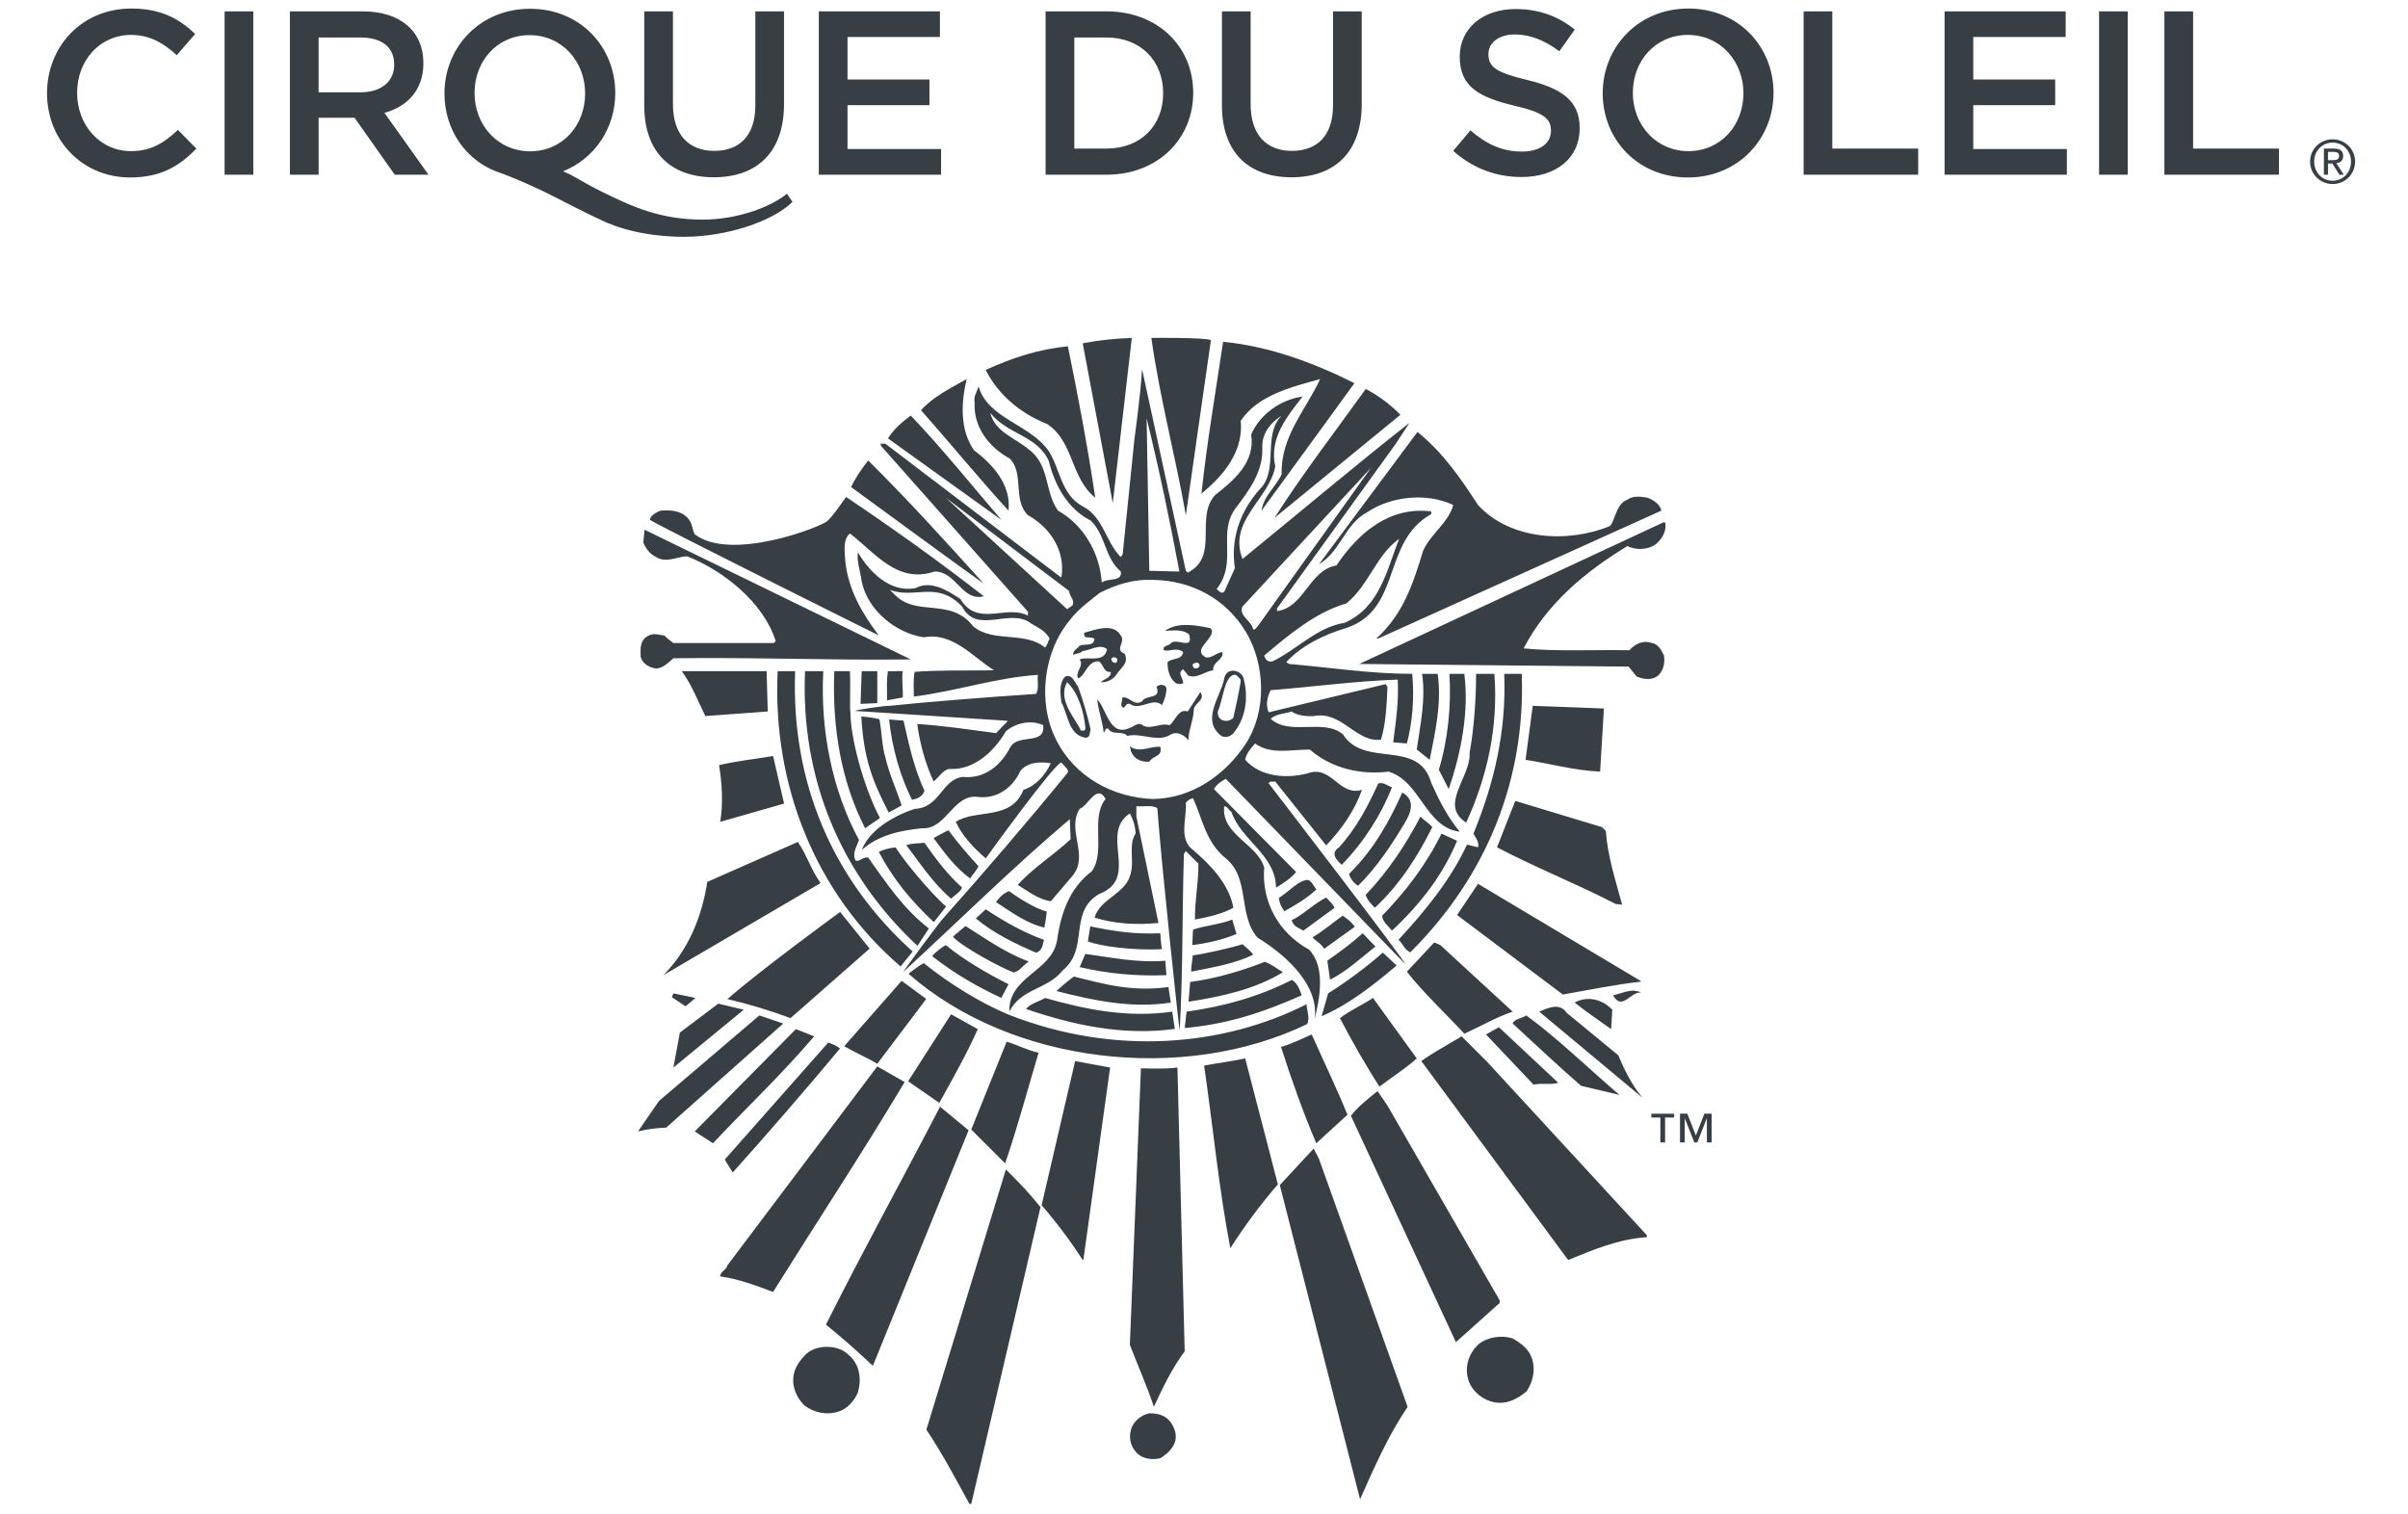
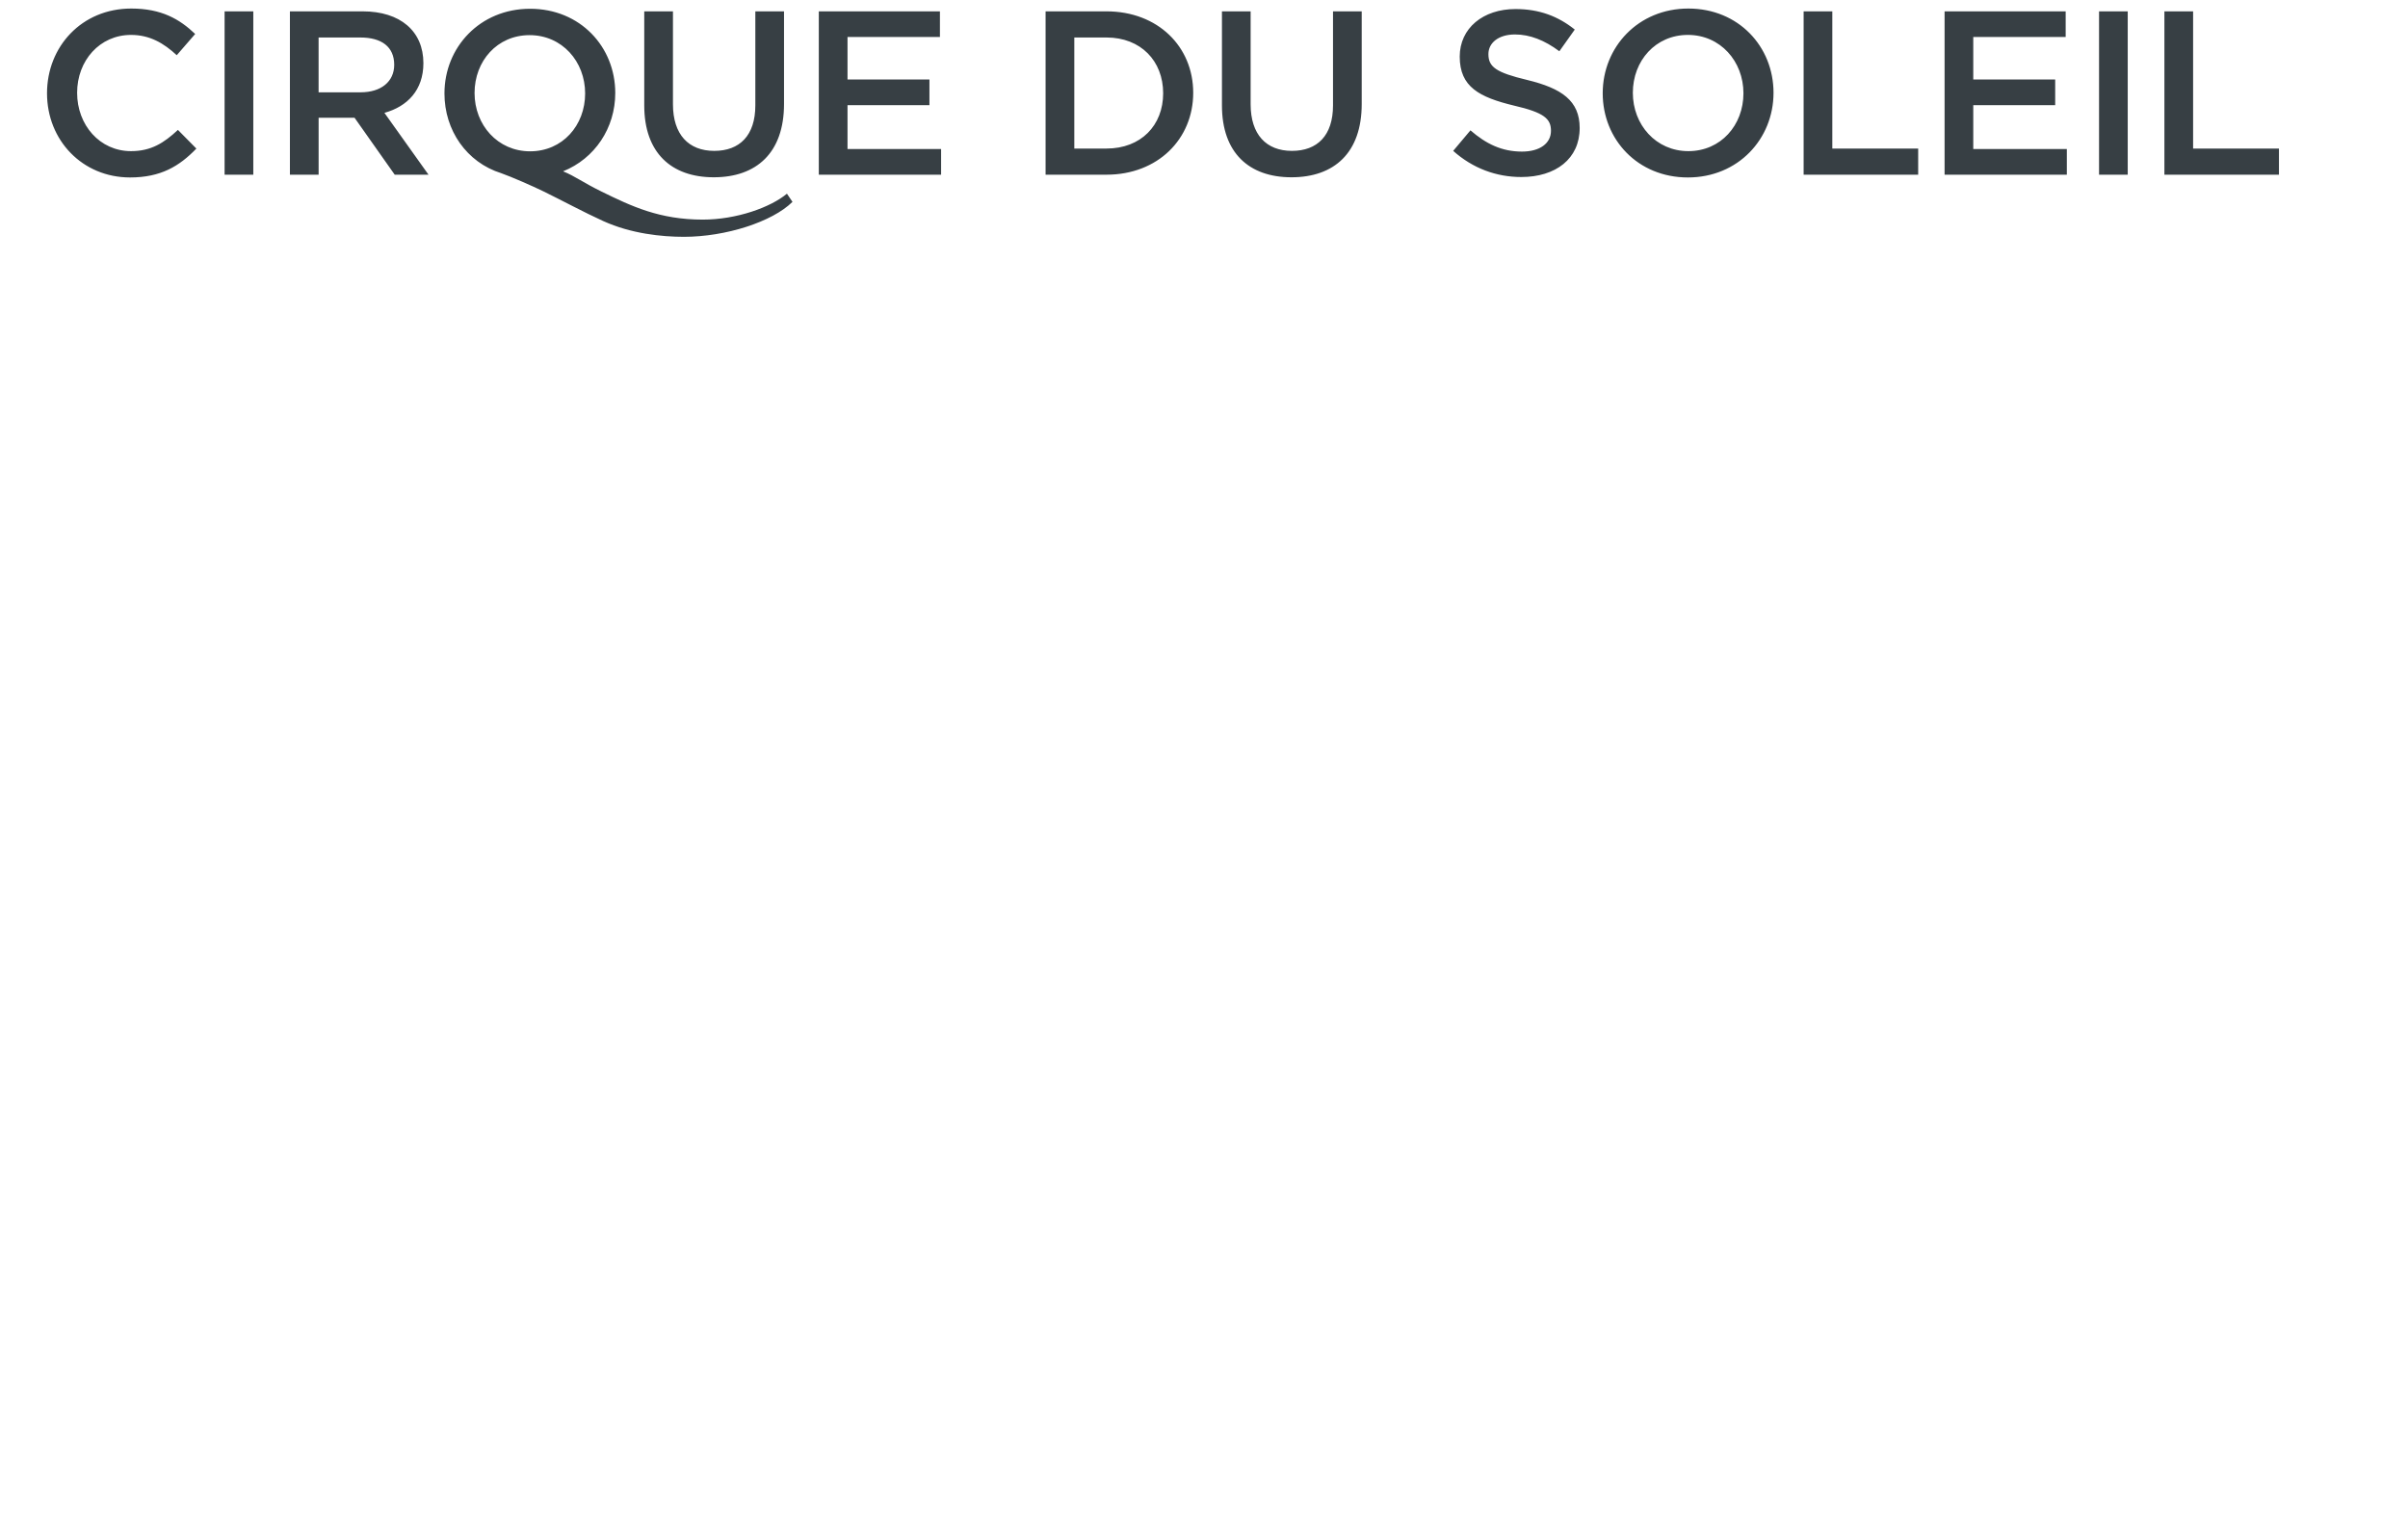
<svg xmlns="http://www.w3.org/2000/svg" version="1.1" id="Layer_1" x="0px" y="0px" width="132px" height="83px" viewBox="0 0 132 83" enable-background="new 0 0 132 83" xml:space="preserve">
  <g id="layer1" transform="translate(-390.766,-396.853)">
    <g id="g34" transform="matrix(1.389,0,0,-1.389,-81.678,1343.401)">
      <g>
        <g id="g36">
          <g id="g42" transform="translate(440.159,620.377)">
-             <path id="path44" fill="#373F44" d="M-55.93,35.062c-0.039,0.078-0.151,0.108-0.234,0.039c-0.019-0.098,0.077-0.2,0.175-0.18       C-55.931,34.96-55.93,35.003-55.93,35.062 M-55.976,34.442c-0.135-0.181-0.361-0.3-0.601-0.286       c0.09,0.135,0.405,0.15,0.39,0.405c-0.285-0.03-0.285,0.285-0.465,0.42c-0.481,0.015-0.511-0.54-0.826-0.675       c-0.135,0.27,0.256,0.496,0.06,0.751c0.315,0.135,0.976-0.166,1.081,0.405c-0.285,0.225-0.645-0.045-0.961-0.075       c-0.105-0.105-0.255-0.091-0.36-0.15c-0.075,0.135,0.18,0.27,0.24,0.36c0.196,0.09,0.541-0.045,0.586,0.255       c-0.105,0.165-0.451-0.06-0.405,0.255c0.421,0.12,1.156,0.405,1.442-0.105c0.21-0.27-0.27-0.555,0.15-0.72       C-55.45,34.891-55.825,34.712-55.976,34.442 M-52.726,34.901c0,0-0.039,0.059-0.176,0c-0.136-0.059,0.01-0.195,0.01-0.195       l0.112-0.005C-52.723,34.743-52.628,34.803-52.726,34.901 M-52.146,34.622c-0.301-0.015-0.616-0.33-0.976-0.211l-0.211,0.255       c-0.255-0.151,0.015-0.36,0-0.54c-0.06-0.059-0.255-0.059-0.331,0.03c-0.24,0.211-0.285,0.541-0.285,0.796       c0.18,0.165,0.571,0.075,0.616,0.39c-0.226,0.21-0.526,0.015-0.766,0.075c-0.045,0.226,0.211,0.15,0.286,0.286       c0.254,0.211,0.886-0.3,0.72,0.33c-0.24,0.226-0.646,0.165-0.96,0.151c0.51,0.36,1.215,0.225,1.801,0.105l0.06-0.105       c0-0.391-0.796-0.751-0.24-1.051c0.255-0.03,0.405,0.195,0.646,0.21C-51.711,35.042-52.191,34.967-52.146,34.622        M-55.75,33.541c0.059-0.151-0.135-0.316,0.076-0.391c0.089,0.075,0.105,0.195,0.239,0.15c0.406-0.285,0.91,0.283,1.263-0.045       c0.105,0.195,0.165,0.405,0.181,0.615c0.014,0.211-0.286,0.226-0.391,0.106c0.195-0.511-0.421-0.301-0.571-0.571       C-55.285,33.181-55.48,33.646-55.75,33.541 M-57.191,32.355c-0.061,0.63-0.271,1.366-0.721,1.801       c-0.405-0.705,0.358-1.461,0.541-1.906h0.105C-57.207,32.235-57.191,32.31-57.191,32.355 M-57.477,33.976       c0.195-0.541,0.361-1.111,0.495-1.697c-0.059-0.105,0-0.285-0.18-0.316c-0.706,0.09-0.706,0.916-0.975,1.397       c-0.045,0.33-0.105,0.765,0.15,1.021C-57.688,34.487-57.612,34.126-57.477,33.976 M-55.436,31.634l0.045-0.21       c0.136-0.316,0.406-0.421,0.722-0.405c0.166,0.27,0.526,0.18,0.435,0.586C-54.624,31.649-55.075,31.334-55.436,31.634        M-53.152,33c-0.361,0.135-0.481-0.36-0.722-0.54c-0.374,0.12-0.811-0.24-1.126,0.045c-0.18,0.031-0.286-0.105-0.436-0.15       c-0.81-0.375-0.915,0.751-1.29,1.126c0.045-0.45,0.21-0.856,0.255-1.306c0.09,0.045,0.045,0.195,0.18,0.15       c0.166-0.286,0.556-0.06,0.751-0.286c0.586,0.135,1.202-0.285,1.728,0.06c0.27,0.135,0.54-0.045,0.691-0.24       c-0.03,0.315,0.195,0.781,0.209,1.216c0.016,0.27,0.481,0.375,0.256,0.691L-53.152,33z M-45.453,23.484       c-0.663-0.584-1.412-1.139-2.159-1.609l-0.256-0.9c1.085,0.463,2.046,1.232,2.96,2L-45.453,23.484z M-40.331,8.259       c-0.435,0.134-0.976,0.059-1.337-0.226c-0.405-0.375-0.585-0.931-0.389-1.471c0.149-0.42,0.585-0.751,1.005-0.826       c0.51-0.09,0.901,0.134,1.261,0.42c0.285,0.391,0.39,0.976,0.18,1.412C-39.731,7.868-40.046,8.094-40.331,8.259        M-60.329,14.925l-3.138-10.27c0.631-0.945,1.157-1.936,1.697-2.927h0.075l2.732,11.71       C-59.369,13.949-59.864,14.474-60.329,14.925 M-47.973,15.345l-0.21,0.405l-1.336-1.442l3.168-12.401       c0.556,1.246,1.096,2.492,1.876,3.649L-47.973,15.345z M-61.801,16.471l-1.126,0.932c-1.486-2.868-3.063-5.721-4.503-8.603       c0.645-0.525,1.215-1.021,1.847-1.621l0.03,0.059L-61.801,16.471z M-45.27,17.447l-0.391,0.57       c-0.361-0.285-0.81-0.645-1.051-0.975l4.143-8.933l1.727,1.547V9.76L-45.27,17.447z M-53.558,18.948       c-0.475-0.058-1.009-0.04-1.442-0.03l-0.436-10.915c0.316-0.826,0.676-1.621,0.947-2.447c0.346,0.751,0.706,1.501,1.216,2.192       L-53.558,18.948z M-65.404,18.993l-5.915-7.852c-0.03-0.181-0.285-0.24-0.285-0.436c0.735-0.105,1.411-0.36,2.086-0.615       c1.727,2.762,3.528,5.495,5.194,8.287L-65.404,18.993z M-56.216,18.948l-1.381,0.255l-1.322-5.69       c0.601-0.691,1.141-1.411,1.621-2.162l0.03,0.03L-56.216,18.948z M-50.885,19.309c-0.541-0.12-1.112-0.184-1.621-0.285       c0.345-2.357,0.585-4.879,1.035-7.207c0.556,0.872,1.201,1.742,1.876,2.522L-50.885,19.309z M-67.339,19.935l-4.085-4.619       l0.315-0.51c1.426,1.591,2.867,3.256,4.233,4.892C-67.01,19.817-67.176,19.872-67.339,19.935 M-60.299,19.969l-1.396-3.468       l1.336-1.336c0.496,1.442,0.886,2.913,1.321,4.368C-59.474,19.624-59.845,19.834-60.299,19.969 M-41.337,19.174l-1.005,1.006       c-0.541-0.33-1.111-0.63-1.592-0.976l5.795-7.852c0.991,0.406,1.982,0.826,3.108,0.901v0.075L-41.337,19.174L-41.337,19.174z        M-49.472,19.762c0.42-1.306,0.868-2.571,1.393-3.802l1.231,1.126c-0.435,1.066-0.946,2.117-1.411,3.168       C-48.666,20.081-49.037,19.883-49.472,19.762 M-68.616,20.465l-3.993-4.039l0.721-0.466c1.411,1.501,2.612,2.612,3.993,4.219       L-68.616,20.465z M-40.871,20.54l-0.51-0.286l1.876-1.982c0.316,0.075,0.705-0.015,0.975,0.075L-40.871,20.54L-40.871,20.54z        M-39.791,21.005c-0.18-0.121-0.466-0.135-0.54-0.316c0.916-0.841,1.816-1.696,2.702-2.462l1.517-0.36       C-37.298,18.873-38.515,20.075-39.791,21.005 M-69.115,20.685l-0.943,0.32l-3.963-3.378l-0.826-1.201       c0.361,0.09,0.721,0.135,1.111,0.15L-69.115,20.685L-69.115,20.685z M-62.491,21.05l-1.696-2.643l1.231-0.855       c0.526,0.961,1.081,1.922,1.516,2.913L-62.491,21.05L-62.491,21.05z M-38.199,21.11c-0.285,0.421-0.751,0.181-1.081,0.045       l4.069-3.393c-0.421,0.511-0.706,1.081-0.946,1.667L-38.199,21.11L-38.199,21.11z M-70.674,21.23l-1.005,0.24l-1.516-1.142       l-0.256-1.381L-70.674,21.23L-70.674,21.23z M-37.884,21.515c0.466-0.375,0.961-0.706,1.441-1.05l0.046,0.765       C-36.803,21.65-37.374,21.786-37.884,21.515 M-45.841,21.695c-0.405-0.27-0.885-0.48-1.306-0.796       c0.481-0.916,1.006-1.846,1.562-2.702c0.495,0.375,1.081,0.751,1.47,1.111L-45.841,21.695L-45.841,21.695z M-72.58,21.695       l-0.871,0.18l-0.06-0.15l0.541-0.36L-72.58,21.695L-72.58,21.695z M-36.367,21.801c0.36-0.646,0.69,0.165,1.11,0.105       C-35.632,22.101-36.037,21.861-36.367,21.801 M-63.472,21.655l-0.971,0.716l-2.267-2.582c0.422-0.242,0.871-0.435,1.306-0.691       L-63.472,21.655L-63.472,21.655z M-49.04,22.408c-1.306-0.661-2.656-1.043-4.157-1.254l-0.075-0.645       c1.712,0.15,3.13,0.629,4.617,1.29C-48.731,22.024-48.83,22.286-49.04,22.408 M-50.11,23.122       c-0.915-0.36-1.925-0.662-2.946-0.797l-0.065-0.779c1.336,0.21,2.614,0.488,3.725,1.164       C-49.668,22.874-49.791,22.99-50.11,23.122 M-63.242,23.347c0.885-0.691,1.741-1.187,2.732-1.652l0.285,0.541       c-0.856,0.435-1.697,0.915-2.477,1.546C-62.898,23.663-63.088,23.516-63.242,23.347 M-50.992,23.816       c-0.385-0.13-1.587-0.403-1.961-0.44c-0.038-0.404-0.047-0.263-0.065-0.644c0.811,0.165,1.742,0.311,2.447,0.672       C-50.636,23.535-50.976,23.789-50.992,23.816 M-43.183,23.782l-0.24,0.105l-1.08-1.156c0.601-0.781,1.546-1.667,2.267-2.448       c0.631,0.286,1.246,0.646,1.906,0.871L-43.183,23.782z M-56.999,24.52l-0.094-0.591c0.479-0.197,1.811-0.367,2.928-0.31       c-0.04,0.106-0.07,0.629-0.07,0.629C-55.255,24.203-56.053,24.325-56.999,24.52 M-61.921,24.533c0,0-0.398-0.323-0.495-0.42       c0.295-0.362,1.88-1.226,2.397-1.413c0.225,0.056,0.272,0.188,0.591,0.437C-60.314,23.452-61.11,24.022-61.921,24.533        M-51.396,24.788c-0.451-0.184-1.135-0.25-1.538-0.392c-0.033-0.15-0.011-0.214-0.039-0.614       c0.601,0.075,1.182,0.203,1.746,0.437L-51.396,24.788z M-48.225,24.088c0.1-0.129,0.32-0.227,0.459-0.451l1.204,0.865       c-0.134,0.214-0.34,0.335-0.467,0.44C-47.295,24.773-47.749,24.372-48.225,24.088 M-66.87,25.089c0,0-3.113-2.268-4.449-3.439       c0.841-0.195,1.682-0.45,2.492-0.751c0.991,0.871,3.121,2.744,3.121,2.744L-66.87,25.089L-66.87,25.089z M-61.125,25.194       l-0.39-0.361c0.721-0.6,1.571-1.007,2.387-1.355c0.272,0.113,0.234,0.327,0.309,0.507       C-59.645,24.285-60.375,24.698-61.125,25.194 M-47.688,25.658c-0.481-0.24-0.886-0.66-1.366-0.9       c0.116-0.247,0.127-0.214,0.466-0.406l1.231,0.901C-47.436,25.421-47.553,25.509-47.688,25.658 M-58.715,25.102       c-0.494,0.131-1.192,0.591-1.492,0.811c-0.178-0.089-0.282-0.127-0.512-0.435c0.6-0.39,1.201-0.84,1.906-1.005       C-58.768,24.668-58.734,24.932-58.715,25.102 M-35.286,22.371l-6.411,3.828l-0.825-1.231l4.173-3.138       c1.037,0.18,2.042,0.391,3.093,0.51L-35.286,22.371L-35.286,22.371z M-49.557,25.645c0.029-0.229,0.098-0.362,0.218-0.527       c0.435,0.24,0.87,0.495,1.261,0.856c-0.249,0.394-0.286,0.41-0.474,0.356C-48.871,26.241-49.256,25.811-49.557,25.645        M-64.261,27.729c0.54-0.706,1.034-1.485,1.769-2.115c0.172,0.163,0.361,0.256,0.435,0.436       c-0.585,0.526-1.036,1.126-1.486,1.771C-63.767,27.791-64.003,27.806-64.261,27.729 M-68.541,27.851l-3.573-1.576       c-0.21-1.381-0.751-2.687-1.727-3.678l6.201,3.633C-68.016,26.74-68.196,27.37-68.541,27.851 M-43.139,28.181       c-0.586-1.201-1.396-2.266-2.342-3.242c0.014-0.24,0.255-0.42,0.391-0.586c1.141,1.066,2.011,2.207,2.567,3.544L-43.139,28.181       L-43.139,28.181z M-63.182,28.001c0.435-0.585,0.841-1.141,1.441-1.591c0.105,0.165,0.257,0.319,0.332,0.484       c-0.375,0.405-0.827,0.927-1.188,1.422C-62.816,28.199-63.017,28.106-63.182,28.001 M-43.965,28.857       c-0.57-1.096-1.276-2.162-2.162-3.092c0.045-0.195,0.226-0.375,0.36-0.511c0.991,0.931,1.681,2.012,2.267,3.183       C-43.649,28.617-43.844,28.706-43.965,28.857 M-36.803,28.436l-3.423,1.036l-0.721-1.832c1.546-0.811,3.152-1.441,4.684-2.236       l0.255-0.03c-0.255,0.946-0.571,1.892-0.645,2.912L-36.803,28.436L-36.803,28.436z M-44.685,29.802       c-0.511-1.141-1.126-2.252-2.102-3.213c0.046-0.18,0.211-0.391,0.361-0.466c0.751,0.751,1.306,1.591,1.847,2.492       C-44.354,28.992-44.144,29.503-44.685,29.802 M-45.631,30.163c-0.405-0.886-0.856-1.757-1.547-2.523       c-0.36-0.225-0.105-0.51,0.105-0.69c0.87,0.9,1.546,1.952,1.982,3.062C-45.27,30.058-45.405,30.223-45.631,30.163        M-71.649,30.883c0.12-0.705,0.165-1.531,0.046-2.237l2.522,0.721c-0.15,0.615-0.285,1.246-0.435,1.876       C-70.223,31.123-70.958,31.048-71.649,30.883 M-51.249,34.447c-0.45,0.063-0.493-0.951-0.718-1.447       c-0.02-0.454,0.481-0.43,0.616-0.24c0.148,0.665,0.315,1.45,0.286,1.501C-51.095,34.313-51.249,34.447-51.249,34.447        M-51.351,32.144c-0.12-0.135-0.315-0.195-0.48-0.105c-0.811,0.631-0.016,1.547,0.12,2.267c0.091,0.48,0.735,0.346,0.781-0.075       C-50.75,33.496-50.885,32.699-51.351,32.144 M-55.75,33.541c0.059-0.151-0.135-0.316,0.076-0.391       c0.089,0.075,0.105,0.195,0.239,0.15c0.406-0.285,0.91,0.283,1.263-0.045c0.105,0.195,0.165,0.405,0.181,0.615       c0.014,0.211-0.286,0.226-0.391,0.106c0.195-0.511-0.421-0.301-0.571-0.571C-55.285,33.181-55.48,33.646-55.75,33.541        M-55.436,31.634l0.045-0.21c0.136-0.316,0.406-0.421,0.722-0.405c0.166,0.27,0.526,0.18,0.435,0.586       C-54.624,31.649-55.075,31.334-55.436,31.634 M-53.152,33c-0.361,0.135-0.481-0.36-0.722-0.54       c-0.374,0.12-0.811-0.24-1.126,0.045c-0.18,0.031-0.286-0.105-0.436-0.15c-0.81-0.375-0.915,0.751-1.29,1.126       c0.045-0.45,0.21-0.856,0.255-1.306c0.09,0.045,0.045,0.195,0.18,0.15c0.166-0.286,0.556-0.06,0.751-0.286       c0.586,0.135,1.202-0.285,1.728,0.06c0.27,0.135,0.54-0.045,0.691-0.24c-0.03,0.315,0.195,0.781,0.209,1.216       c0.016,0.27,0.481,0.375,0.256,0.691L-53.152,33z M-49.804,34.982c0.945,0.451,1.756,1.352,2.838,1.517       c1.425,0.631,1.666,2.117,2.161,3.318c-0.93-0.661-1.186-1.817-2.086-2.551c-1.216-0.346-2.282-1.247-3.243-2.057       C-50.089,35.057-50,34.937-49.804,34.982 M-50.855,36.138c-0.796,1.321-2.147,2.027-3.634,2.057       c-0.797,0.045-1.515-0.194-2.133-0.51c-0.24-0.195-0.856-0.631-1.186-1.081c-1.051-1.261-1.276-3.258-0.54-4.714       c0.735-1.471,2.237-2.282,3.815-2.342c1.531,0.014,2.867,0.945,3.678,2.192C-50.029,33.015-50.089,34.862-50.855,36.138        M-58.784,35.523c0.105,0.12,0.121,0.255,0.181,0.36c-0.165,0.3-0.466,0.435-0.721,0.585c-0.826,0.661-2.147-0.465-2.732,0.675       c-0.995,1.048-1.886,0.278-2.852,0.661l0.179-0.18c0.871-0.916,2.213-0.1,3.108-1.261       C-60.84,35.703-59.579,36.183-58.784,35.523 M-57.912,37.038l0.211,0.151c0.105,0.211-0.12,0.36-0.135,0.571l-4.865,3.678       L-57.912,37.038z M-56.546,38.09c0.24,0.195,0.826,0.015,0.751,0.435c-0.646,0.556-0.586,1.426-1.186,2.012       c-0.931,0.466-1.426,1.426-1.651,2.342c-0.451,1.021-1.637,1.051-2.312,1.906c0.181-0.751,0.991-0.991,1.517-1.441       c0.841-0.616,0.615-1.667,1.156-2.417C-57.252,40.356-56.621,39.246-56.546,38.09 M-54.775,44.575l0.106-6.021l1.187-0.03       C-53.858,40.552-54.293,42.609-54.775,44.575 M-52.011,37.834c0.09-0.075,0.181-0.21,0.3-0.105l0.42,0.931       c-0.18,1.155,0.211,2.252,0.976,3.107c0.781,0.766,0.091,2.132,0.871,2.913c-0.435-0.27-0.78-0.706-0.765-1.231       c0.045-0.961-0.496-1.682-1.036-2.402C-52.011,40.056-51.161,38.914-52.011,37.834 M-50.57,36.243       c0.091-0.03,0.12,0.075,0.18,0.12l4.474,6.26l-5.075-5.48C-51.156,36.783-50.646,36.603-50.57,36.243 M-42.418,28.256       c-1.351,0.165-1.547,1.997-2.808,2.372c-1.081-0.135-2.252,0.12-3.108,0.871c-0.75,0-1.546-0.21-2.162,0.24       c-0.165-0.195-0.345-0.391-0.39-0.645c0.63-0.706,1.726-0.766,2.597-0.496c0.841,0.196,1.141-0.945,2.012-0.69       c-0.285-0.81-0.781-1.531-1.412-2.192l-2.011,2.522c-0.091-0.03-0.211,0.045-0.256-0.075c0,0,5.41-7.036,5.381-7.126       l-7.077,7.306c-0.165-0.09-0.36-0.211-0.465-0.405l3.242-3.273c-0.21-0.255-0.51-0.451-0.795-0.616       c0,1.276-1.382,1.876-1.757,2.988c-0.105,0.075-0.165,0.225-0.285,0.225c-0.135-1.111,1.307-1.486,1.576-2.417       c-0.105-1.366,0.571-2.582,1.772-3.243c0.66-0.691,0.419-1.916,0.223-2.741c0.196,1.471-1.407,2.701-2.25,3.207       c-0.795,0.901-0.284,2.342-1.261,3.137c-0.796,0.645-0.915,1.561-1.29,2.372c-0.105-0.015-0.21-0.075-0.285-0.18       c0.044-0.6-0.301-1.441,0.285-1.862c0.72-0.615,1.426-1.366,1.591-2.282c-0.466-0.255-0.991-0.36-1.516-0.465       c-0.015,0.721,0.15,1.486,0.135,2.207l-0.495,0.496l-0.075-0.105c-0.076-2.342-0.032-4.573-0.168-6.975       c-0.02-0.004-0.733,6.69-0.883,8.776c-0.225,0.136-0.541,0.046-0.827,0.076v-0.405c0.286-1.396,0.586-2.807,0.872-4.203       c-0.872-0.09-1.758-0.03-2.523,0.21c0.241,0.795,1.291,0.931,1.441,1.802c0.121,0.48-0.105,1.096,0.181,1.516       c-0.015,0.285-0.09,0.541-0.226,0.796c-1.23-0.811,0.421-2.552-1.215-3.183c-1.231-0.721-0.375-2.162-1.442-3.018       c-0.586-0.751-1.633-0.7-2.098-1.616c-0.046,1.366,1.648,1.571,1.874,2.772c0.15,1.051,0.465,2.071,1.381,2.762       c0.556,0.796-0.075,2.087,0.541,2.853c-0.346,0.616-0.676-0.255-1.021-0.391c-0.54-0.841,0.391-1.831-0.285-2.642l-0.856-1.006       c-0.495,0.075-0.885,0.39-1.305,0.645c0.585,0.661,1.41,1.172,2.086,1.802l-0.03,0.795c-2.237-1.891-4.369-4.006-6.576-6.033       c-0.013,0.011,1.493,2.06,1.604,2.149c1.531,1.711,3.38,3.869,4.897,5.73c0.03,0.135-0.166,0.256-0.255,0.39       c-0.286-0.029-2.988-3.783-2.988-3.783c-0.42,0.346-0.945,0.901-1.185,1.442c0.84,0.525,2.176,0.03,2.672,1.261       c0.496,0.165,0.855,0.57,1.08,1.051c-0.39,0.06-0.901,0.06-1.201-0.301c-0.285-0.631-0.871-1.096-1.621-1.036       c-1.036,0.18-1.276-1.291-2.267-1.231c-0.871-0.09-1.712-0.27-2.373-0.856c0.316,0.811,1.277,1.351,2.087,1.622       c1.004,0.036,1.066,1.171,1.906,1.261c0.901-0.09,1.531,0.51,1.877,1.186c0.33,0.54,1.382,0.045,1.291,0.856       c-0.48,0.225-1.081,0.09-1.471-0.24c-0.465-0.795-1.261-1.547-2.237-1.486c-0.255-0.045-0.405-0.33-0.616-0.495       c-0.315,0.676-0.54,1.457-0.645,2.267c1.006-0.06,2.087-0.225,3.108-0.36l0.466,0.483l-0.151,0.014l-5.893,0.381       c0.076,0.047,1.272,0.219,1.351,0.197c1.097,0.122,3.925,0.353,5.803,0.473c0.135,0.21,0.044,0.51,0.075,0.751       c-1.651-0.105-3.228-0.646-4.894-0.856c0,0.315-0.031,0.661,0.03,0.976c0.948,0.073,1.966,0.045,2.958,0.06l0.176,0.003       c-0.841,0.526-1.633,1.513-2.774,1.302c-1.111,0.165-2.207,1.066-2.447,2.192c-0.045,0.39-0.21,0.811-0.15,1.156       c0.466-0.781,1.261-1.591,2.266-1.411c0.616,0.33,1.262-0.09,1.772-0.42c0.694-1.139,1.786-0.211,2.672-0.661v0.151l-5.81,6.56       v0.075h0.18l6.921-5.269h0.03c0.165,1.036-0.436,1.951-1.322,2.447c-0.615,0.6-0.135,1.651-0.721,2.237       c-0.81,0.435-1.441,1.246-1.381,2.207c-0.06,0.255,0.105,0.42,0.15,0.645c0.375-1.291,2.027-1.486,2.778-2.567       c0.451-0.721,0.481-1.727,1.366-2.192c0.765-0.391,0.901-1.426,1.471-1.982l0.075,0.105l0.465,4.549c0,0,0.255,1.846,0.3,2.762       l1.728-7.958l0.075-0.074c1.26,0.63,0.27,2.177,1.081,3.062c0.75,0.585,1.592,1.3,1.423,2.387       c0.346,0.811,1.174,1.381,2.03,1.501c-0.63-0.811-1.32-1.637-1.08-2.762c-0.24-1.292-1.877-2.147-1.292-3.649       c2.177,1.772,4.399,3.649,6.591,5.374l-0.541-0.825l-4.654-6.455c-0.059-0.031-0.029-0.105-0.029-0.151       c1.081,0.151,1.261,1.621,2.342,1.801c0.87,1.307,2.117,2.342,3.739,2.132v-0.105c-1.967-1.096-1.141-3.783-3.378-4.504       c-0.855-0.256-1.726-0.676-2.342-1.336l0.105-0.075c1.606-0.135,3.183-0.39,4.864-0.39c0.09-0.946,0.015-1.892-0.21-2.748       l-0.541,0.045c0.105,0.81,0.225,1.606,0.18,2.476c-1.666-0.059-3.334-0.284-5.014-0.419c-0.135-0.256-0.21-0.601-0.076-0.872       l4.609,1.111l0.076-0.105c-0.031-0.721-0.061-1.441-0.256-2.087c-0.991-0.12-1.546,1.155-2.657,0.931       c-0.286-0.015-0.631,0.015-0.871,0.18c-0.27-0.09-0.585-0.075-0.825-0.285c0.751-0.691,2.087,0.03,2.852-0.616       c0.856-1.351,2.973-0.15,3.483-1.906C-43.243,29.517-42.913,28.857-42.418,28.256 M-64.938,32.685       c0.12-1.141,0.435-2.222,0.901-3.168c0.21,0.031,0.435,0.135,0.495,0.361c-0.405,0.856-0.615,1.817-0.826,2.763L-64.938,32.685       z M-66.034,32.805c0.089-1.678,0.45-2.562,1.079-3.791l0.513,0.278c-0.211,0.645-0.495,1.246-0.645,1.906       c-0.127,0.388-0.149,1.081-0.232,1.494C-65.481,32.739-65.674,32.773-66.034,32.805 M-36.728,33.12l-2.808,0.105l-0.284-2.131       c0.975-0.15,1.921-0.421,2.942-0.466L-36.728,33.12z M-40.661,34.487c0.09-2.312-0.42-4.369-1.216-6.306       c0.091-0.165,0.241-0.36,0.18-0.54l-0.435,0.105c-0.631-1.366-1.652-2.627-2.702-3.753c0.165-0.15,0.255-0.421,0.466-0.496       c3.032,3.018,4.549,6.831,4.398,10.99H-40.661z M-41.772,34.487c0-0.946-0.075-2.117-0.255-3.108       c0.06-0.96-1.231-2.071-0.135-2.762c0.81,1.771,1.276,3.738,1.111,5.87H-41.772z M-42.824,34.487       c0.076-1.262-0.06-2.613-0.419-3.784l0.39-0.765c0.48,1.396,0.811,3.047,0.616,4.549H-42.824z M-43.903,34.487       c0.149-1.036-0.075-2.027-0.211-2.988l0.511-0.405c0.21,1.081,0.481,2.192,0.316,3.393H-43.903z M-69.772,34.592h-3.348       c0.406-0.555,0.631-1.171,0.931-1.771l2.462,0.18L-69.772,34.592z M-74.592,40.177l-0.045-0.511       c0.089-0.225,0.27-0.465,0.51-0.57c0.39-0.255,0.856,0.03,1.216,0.03c1.426-0.556,3.018-1.817,3.498-3.348l-0.075-0.075h-3.963       c-0.121,0.09-0.24,0.18-0.36,0.3c-0.211,0.015-0.405,0.105-0.601,0c-0.36-0.15-0.345-0.51-0.33-0.841       c0.06-0.27,0.346-0.435,0.616-0.465c0.27,0.015,0.465,0.225,0.675,0.405c3.198,0.045,6.261-0.09,9.368-0.045L-74.592,40.177z        M-34.386,40.462l-11.995-5.585l10.629-0.105l0.315-0.39c0.286-0.121,0.631-0.165,0.871,0.06c0.18,0.18,0.255,0.465,0.21,0.766       c-0.091,0.195-0.226,0.451-0.466,0.495c-0.346,0.12-0.661-0.015-0.901-0.286c-1.396,0.03-2.822-0.06-4.174,0.075       c0.915,1.757,2.417,3.018,4.098,4.039c0.346-0.181,0.856-0.151,1.156,0.105c0.226,0.195,0.405,0.525,0.331,0.826H-34.386z        M-65.764,42.909c-0.256-0.331-0.486-0.655-0.674-1.049c1.726-1.261,3.481-2.554,5.237-3.815       C-62.732,39.741-64.173,41.333-65.764,42.909 M-44.085,44.035l-3.888-5.224c0.871,0.526,1.007,1.577,1.906,2.057       c0.946,0.631,2.327,0.78,3.393,0.285c-0.18-0.691-0.901-1.156-1.186-1.802c-0.39-1.261-0.766-2.492-1.847-3.468h0.076       l11.169,5.045c-0.045,0.255-0.315,0.42-0.54,0.51c-0.24,0.045-0.586,0.09-0.796-0.075c-0.435-0.165-0.451-0.69-0.675-1.036       c-1.652-0.69-3.949-0.57-5.225,0.826C-42.358,42.173-43.078,43.224-44.085,44.035 M-64.082,44.681       c-0.316-0.225-0.691-0.555-0.901-0.901l4.474-3.213C-61.711,41.963-62.807,43.344-64.082,44.681 M-46.126,45.731       c-1.231-1.711-2.522-3.393-3.603-5.089l4.969,4.068C-45.135,45.101-45.631,45.477-46.126,45.731 M-61.876,46.122       c-0.631-0.36-1.321-0.69-1.801-1.231c1.156-1.307,2.297-2.702,3.453-3.963c0.105,1.036-0.63,1.831-1.366,2.387       C-62.146,44.11-62.101,45.191-61.876,46.122 M-53.914,22.124c-1.486-0.197-2.573,0.13-3.733,0.415       c-0.21-0.15-0.497-0.394-0.685-0.572c1.412-0.36,2.934-0.697,4.512-0.457L-53.914,22.124z M-53.763,21.154       c-1.772-0.255-3.444,0.091-5.02,0.541c-0.254-0.15-0.585-0.225-0.751-0.435c1.814-0.624,3.833-1.071,5.871-0.787       L-53.763,21.154z M-46.246,24.248c-0.421-0.376-0.916-0.751-1.396-1.081l0.105-0.751c0.615,0.3,1.206,0.842,1.791,1.308       L-46.246,24.248z M-64.008,23.527c-3.152,2.837-4.804,6.666-4.638,11.065h-0.691c-0.209-4.486,1.484-8.757,4.851-11.654       L-64.008,23.527z M-62.685,25.308c-0.244,0.159-1.455,1.481-1.998,2.332c-0.24-0.03-0.48-0.09-0.661-0.18       c0.542-1.04,1.269-1.933,2.171-2.771C-63.172,24.689-62.854,25.083-62.685,25.308 M-66.485,34.592h-0.616       c-0.089-2.222,0.27-4.354,1.217-6.2l0.585,0.405c-0.669,1.263-1.176,3.24-1.165,4.191       C-66.498,32.987-66.454,34.111-66.485,34.592 M-64.398,33.555c0.015,0.292-0.05,0.767,0,1.037       c-0.06,0.015-0.472-0.013-0.586-0.004c-0.066-0.46-0.028-0.647-0.035-1.147L-64.398,33.555z M-65.404,33.331v1.261h-0.616       l-0.045-1.291L-65.404,33.331z M-63.368,24.437c-1.037,0.805-1.687,1.808-2.396,2.799c-0.195,0.03-0.3-0.135-0.481-0.135       c-0.18,0.27,0.03,0.571,0.12,0.826c-1.066,1.982-1.531,4.338-1.411,6.666h-0.72c-0.179-4.166,1.364-7.98,4.438-10.842       L-63.368,24.437z M-63.568,23.068c-0.205-0.105-0.405-0.268-0.605-0.418c4.069-3.573,10.86-4.341,15.739-1.984       c0.105,0.255-0.014,0.526-0.031,0.78c-3.242-1.65-7.564-2.062-11.752-0.412C-61.317,21.491-62.564,22.255-63.568,23.068        M-54.038,23.163c-1.097-0.09-2.116,0.128-3.157,0.269l-0.221-0.52c1.098-0.259,2.249-0.364,3.422-0.318L-54.038,23.163z        M-61.125,46.482c0.495-0.991,1.396-1.726,2.418-2.132c1.066-0.69,0.915-2.117,1.906-2.913       c-0.301,2.012-0.676,4.008-1.081,5.975C-59.038,47.307-60.104,46.948-61.125,46.482 M-51.756,47.593       c-0.3-1.997-0.645-4.024-0.856-6.006c0.06,0.12,1.714,1.204,1.55,2.881c0.661,1.021,2.053,1.353,3.134,1.653       c-0.57-1.231-1.561-2.267-1.517-3.753c-0.225-0.495-0.72-0.87-0.795-1.441c1.201,1.636,3.666,5.033,3.666,5.033       C-48.164,46.756-49.91,47.413-51.756,47.593 M-55.36,47.743c-0.66-0.015-1.306-0.09-1.937-0.21l1.186-6.305L-55.36,47.743z        M-52.237,47.658c-0.213,0.112-2.351,0.088-2.351,0.088c0.33-2.357,0.942-4.627,1.362-6.999       C-53.227,40.747-52.275,47.421-52.237,47.658 M-65.344,36.003c-0.66,0.871-1.201,1.802-1.321,2.913       c-0.016,0.345-0.12,0.856,0.18,1.111c1.006-0.766,1.862-1.997,3.348-1.501c0.856,0,1.081-1.201,1.937-0.976       c-1.771,1.382-3.603,2.687-5.434,3.918c-0.305-0.419-0.48-0.696-0.729-0.94c-0.25-0.245-3.835-1.628-5.246-0.531       c-0.105,0.195-0.09,0.435-0.256,0.616c-0.27,0.316-0.675,0.345-1.08,0.316c-0.18-0.046-0.435-0.226-0.435-0.361       C-74.006,40.311-65.344,36.003-65.344,36.003 M-54.669,5.301c-0.316-0.06-0.645-0.33-0.722-0.646       c-0.105-0.345,0-0.705,0.256-0.945c0.225-0.211,0.586-0.256,0.901-0.181c0.241,0.15,0.466,0.346,0.571,0.616       c0.105,0.3-0.014,0.6-0.18,0.826C-54.052,5.241-54.353,5.301-54.669,5.301 M-66.529,7.598c0.435-0.36,0.51-0.96,0.36-1.471       c-0.12-0.3-0.421-0.661-0.751-0.751c-0.465-0.165-1.005-0.045-1.366,0.241c-0.255,0.254-0.405,0.57-0.435,0.901       c-0.03,0.45,0.18,0.78,0.466,1.08C-67.851,8.034-66.935,8.034-66.529,7.598" />
-           </g>
+             </g>
          <g id="g46" transform="translate(382.528,665.849)">
            <path id="path48" fill="#373F44" d="M-22.612,8.774c-1.369,0.429-2.243,1.693-2.243,3.149c0,1.821,1.399,3.342,3.38,3.342       c1.978,0,3.361-1.502,3.361-3.325c0-1.382-0.807-2.588-2.06-3.091c0.482-0.195,0.765-0.43,1.526-0.803       c1.183-0.58,2.286-1.103,3.986-1.103c1.337,0,2.674,0.483,3.323,1.023l0.219-0.322c-0.796-0.789-2.634-1.38-4.286-1.38       c-0.877,0-2.084,0.124-3.183,0.622c-0.749,0.339-1.693,0.848-2.349,1.167C-21.395,8.276-22.209,8.631-22.612,8.774        M-19.303,11.923c0,1.261-0.91,2.301-2.192,2.301c-1.28,0-2.172-1.022-2.172-2.284c0-1.26,0.912-2.301,2.192-2.301       C-20.195,9.639-19.303,10.662-19.303,11.923 M43.022,8.716h4.522v1.032h-3.388v5.415h-1.133V8.716L43.022,8.716z M40.444,8.716       h1.132v6.447h-1.132V8.716L40.444,8.716z M39.127,15.163h-4.779V8.716h4.825V9.73H35.48v1.731h3.233v1.013H35.48v1.677h3.647       V15.163L39.127,15.163z M28.785,8.716h4.521v1.032h-3.389v5.415h-1.132V8.716L28.785,8.716z M27.597,11.949       c0,1.823-1.381,3.325-3.361,3.325s-3.38-1.52-3.38-3.344c0-1.823,1.382-3.323,3.361-3.323       C26.198,8.607,27.597,10.125,27.597,11.949 M26.41,11.93c0-1.261-0.894-2.284-2.173-2.284c-1.28,0-2.192,1.041-2.192,2.303       s0.894,2.284,2.173,2.284C25.498,14.233,26.41,13.192,26.41,11.93 M16.345,13.477c0,0.433,0.387,0.774,1.05,0.774       c0.59,0,1.169-0.23,1.75-0.663l0.608,0.856c-0.654,0.524-1.4,0.81-2.339,0.81c-1.28,0-2.201-0.755-2.201-1.878       c0-1.197,0.773-1.602,2.146-1.934c1.197-0.276,1.455-0.525,1.455-0.994c0-0.498-0.443-0.82-1.143-0.82       c-0.801,0-1.417,0.305-2.035,0.838l-0.681-0.81c0.774-0.691,1.704-1.032,2.689-1.032c1.354,0,2.303,0.718,2.303,1.934       c0,1.078-0.709,1.566-2.072,1.897C16.64,12.75,16.345,12.971,16.345,13.477 M11.345,15.163h-1.133v-3.711       c0-1.188-0.616-1.796-1.621-1.796c-1.013,0-1.63,0.645-1.63,1.841v3.665H5.829v-3.711c0-1.87,1.068-2.837,2.744-2.837       c1.686,0,2.772,0.967,2.772,2.892V15.163L11.345,15.163z M4.695,11.949c0,1.823-1.397,3.214-3.423,3.214h-2.403V8.716h2.403       C3.298,8.716,4.695,10.125,4.695,11.949 M3.509,11.93c0-1.271-0.88-2.182-2.236-2.182H0.002v4.383h1.271       C2.629,14.131,3.509,13.202,3.509,11.93 M-5.302,15.163h-4.779V8.716h4.826V9.73h-3.693v1.731h3.233v1.013h-3.233v1.677h3.647       V15.163z M-11.454,15.163h-1.132v-3.711c0-1.188-0.618-1.796-1.621-1.796c-1.013,0-1.63,0.645-1.63,1.841v3.665h-1.133v-3.711       c0-1.87,1.068-2.837,2.744-2.837c1.686,0,2.772,0.967,2.772,2.892V15.163z M-25.484,8.716l-1.74,2.441       c0.902,0.249,1.538,0.894,1.538,1.961c0,1.262-0.912,2.045-2.395,2.045h-2.873V8.716h1.133v2.247h1.418l1.585-2.247H-25.484z        M-26.838,13.054c0-0.663-0.516-1.086-1.326-1.086h-1.658v2.163h1.648C-27.335,14.131-26.838,13.763-26.838,13.054        M-33.532,8.716h1.133v6.447h-1.133V8.716z M-37.262,8.607c-1.879,0-3.278,1.464-3.278,3.323c0,1.842,1.372,3.344,3.324,3.344       c1.188,0,1.906-0.415,2.523-1.004l-0.727-0.838c-0.516,0.478-1.068,0.801-1.805,0.801c-1.234,0-2.127-1.013-2.127-2.284       c0-1.27,0.893-2.303,2.127-2.303c0.792,0,1.298,0.322,1.851,0.838l0.728-0.737C-35.319,9.048-36.055,8.607-37.262,8.607" />
          </g>
          <g id="g50" transform="translate(553.413,667.072)">
-             <path id="path52" fill="#373F44" d="M-121.406,8.066h0.167c0.142,0,0.271,0.007,0.271,0.17c0,0.137-0.118,0.158-0.227,0.158       h-0.212V8.066z M-121.567,8.524h0.399c0.246,0,0.361-0.097,0.361-0.295c0-0.186-0.118-0.264-0.271-0.281l0.295-0.456h-0.172       l-0.281,0.444h-0.17V7.492h-0.161V8.524z M-121.222,7.254c0.409,0,0.725,0.326,0.725,0.758c0,0.422-0.316,0.748-0.725,0.748       c-0.413,0-0.729-0.326-0.729-0.748C-121.952,7.58-121.635,7.254-121.222,7.254 M-121.222,8.89c0.482,0,0.886-0.38,0.886-0.878       c0-0.508-0.404-0.888-0.886-0.888c-0.484,0-0.89,0.38-0.89,0.888C-122.112,8.51-121.706,8.89-121.222,8.89" />
-           </g>
+             </g>
          <g id="g54" transform="translate(495.752,575.172)">
-             <path id="path56" fill="#373F44" d="M-88.07,61.197h-0.187v0.948h-0.005l-0.373-0.948h-0.119l-0.372,0.948h-0.005v-0.948       h-0.187v1.135h0.289l0.339-0.862l0.333,0.862h0.287V61.197z M-89.55,62.18h-0.356v-0.984h-0.187v0.984h-0.356v0.151h0.899" />
-           </g>
+             </g>
        </g>
      </g>
    </g>
  </g>
</svg>